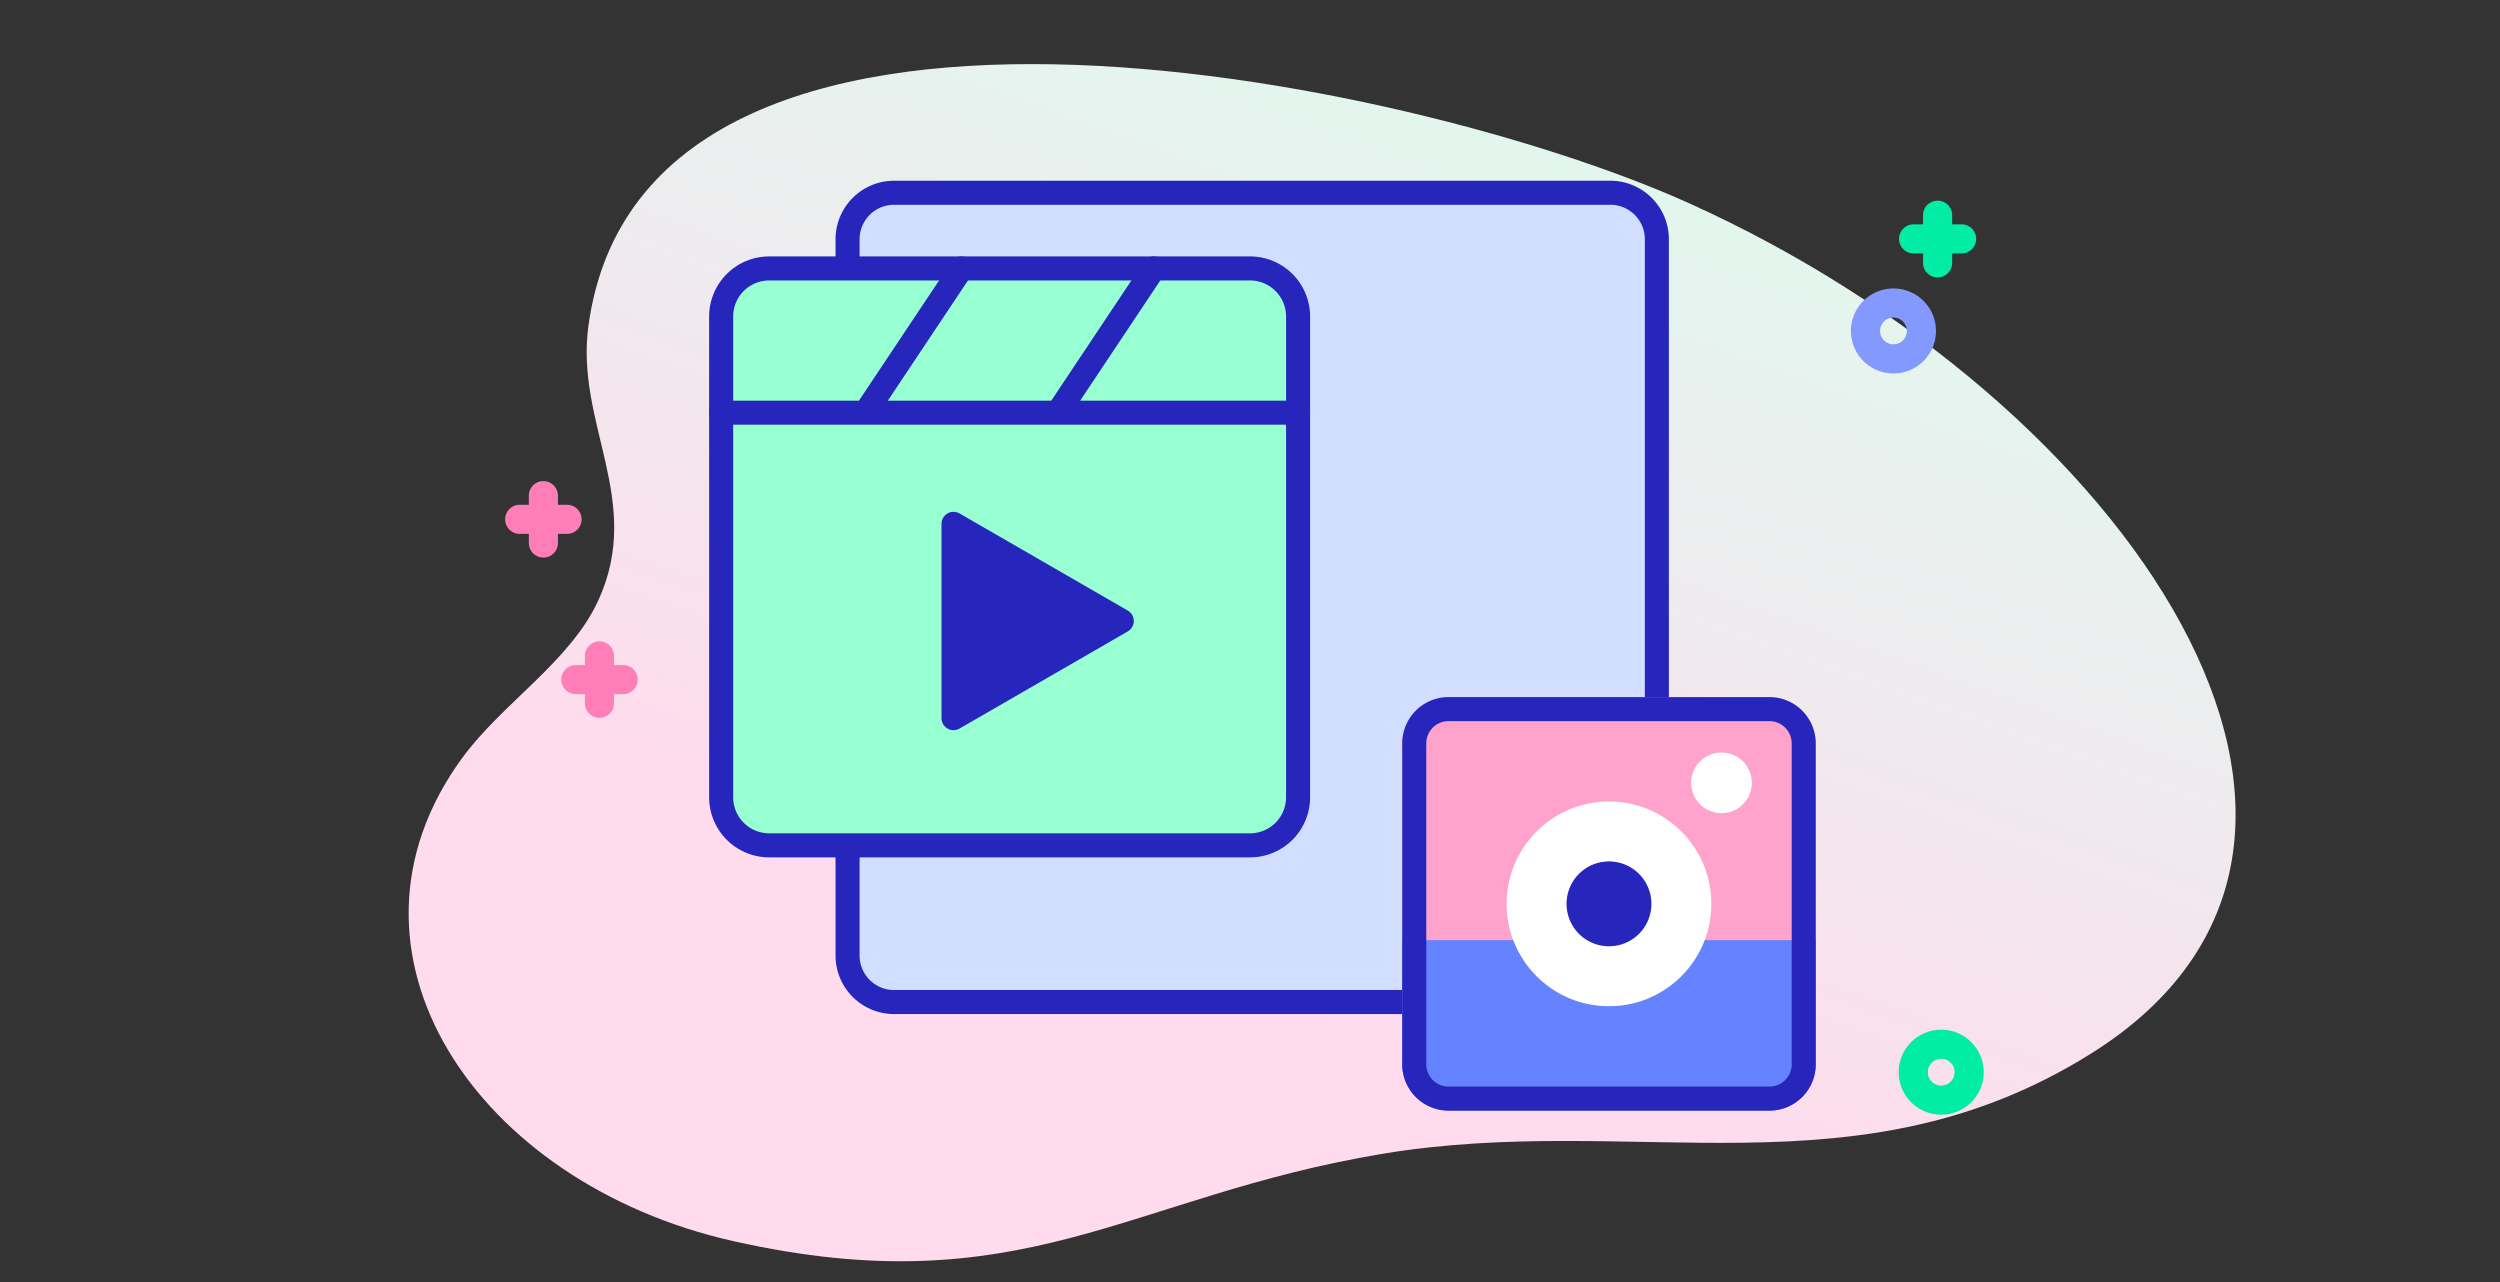
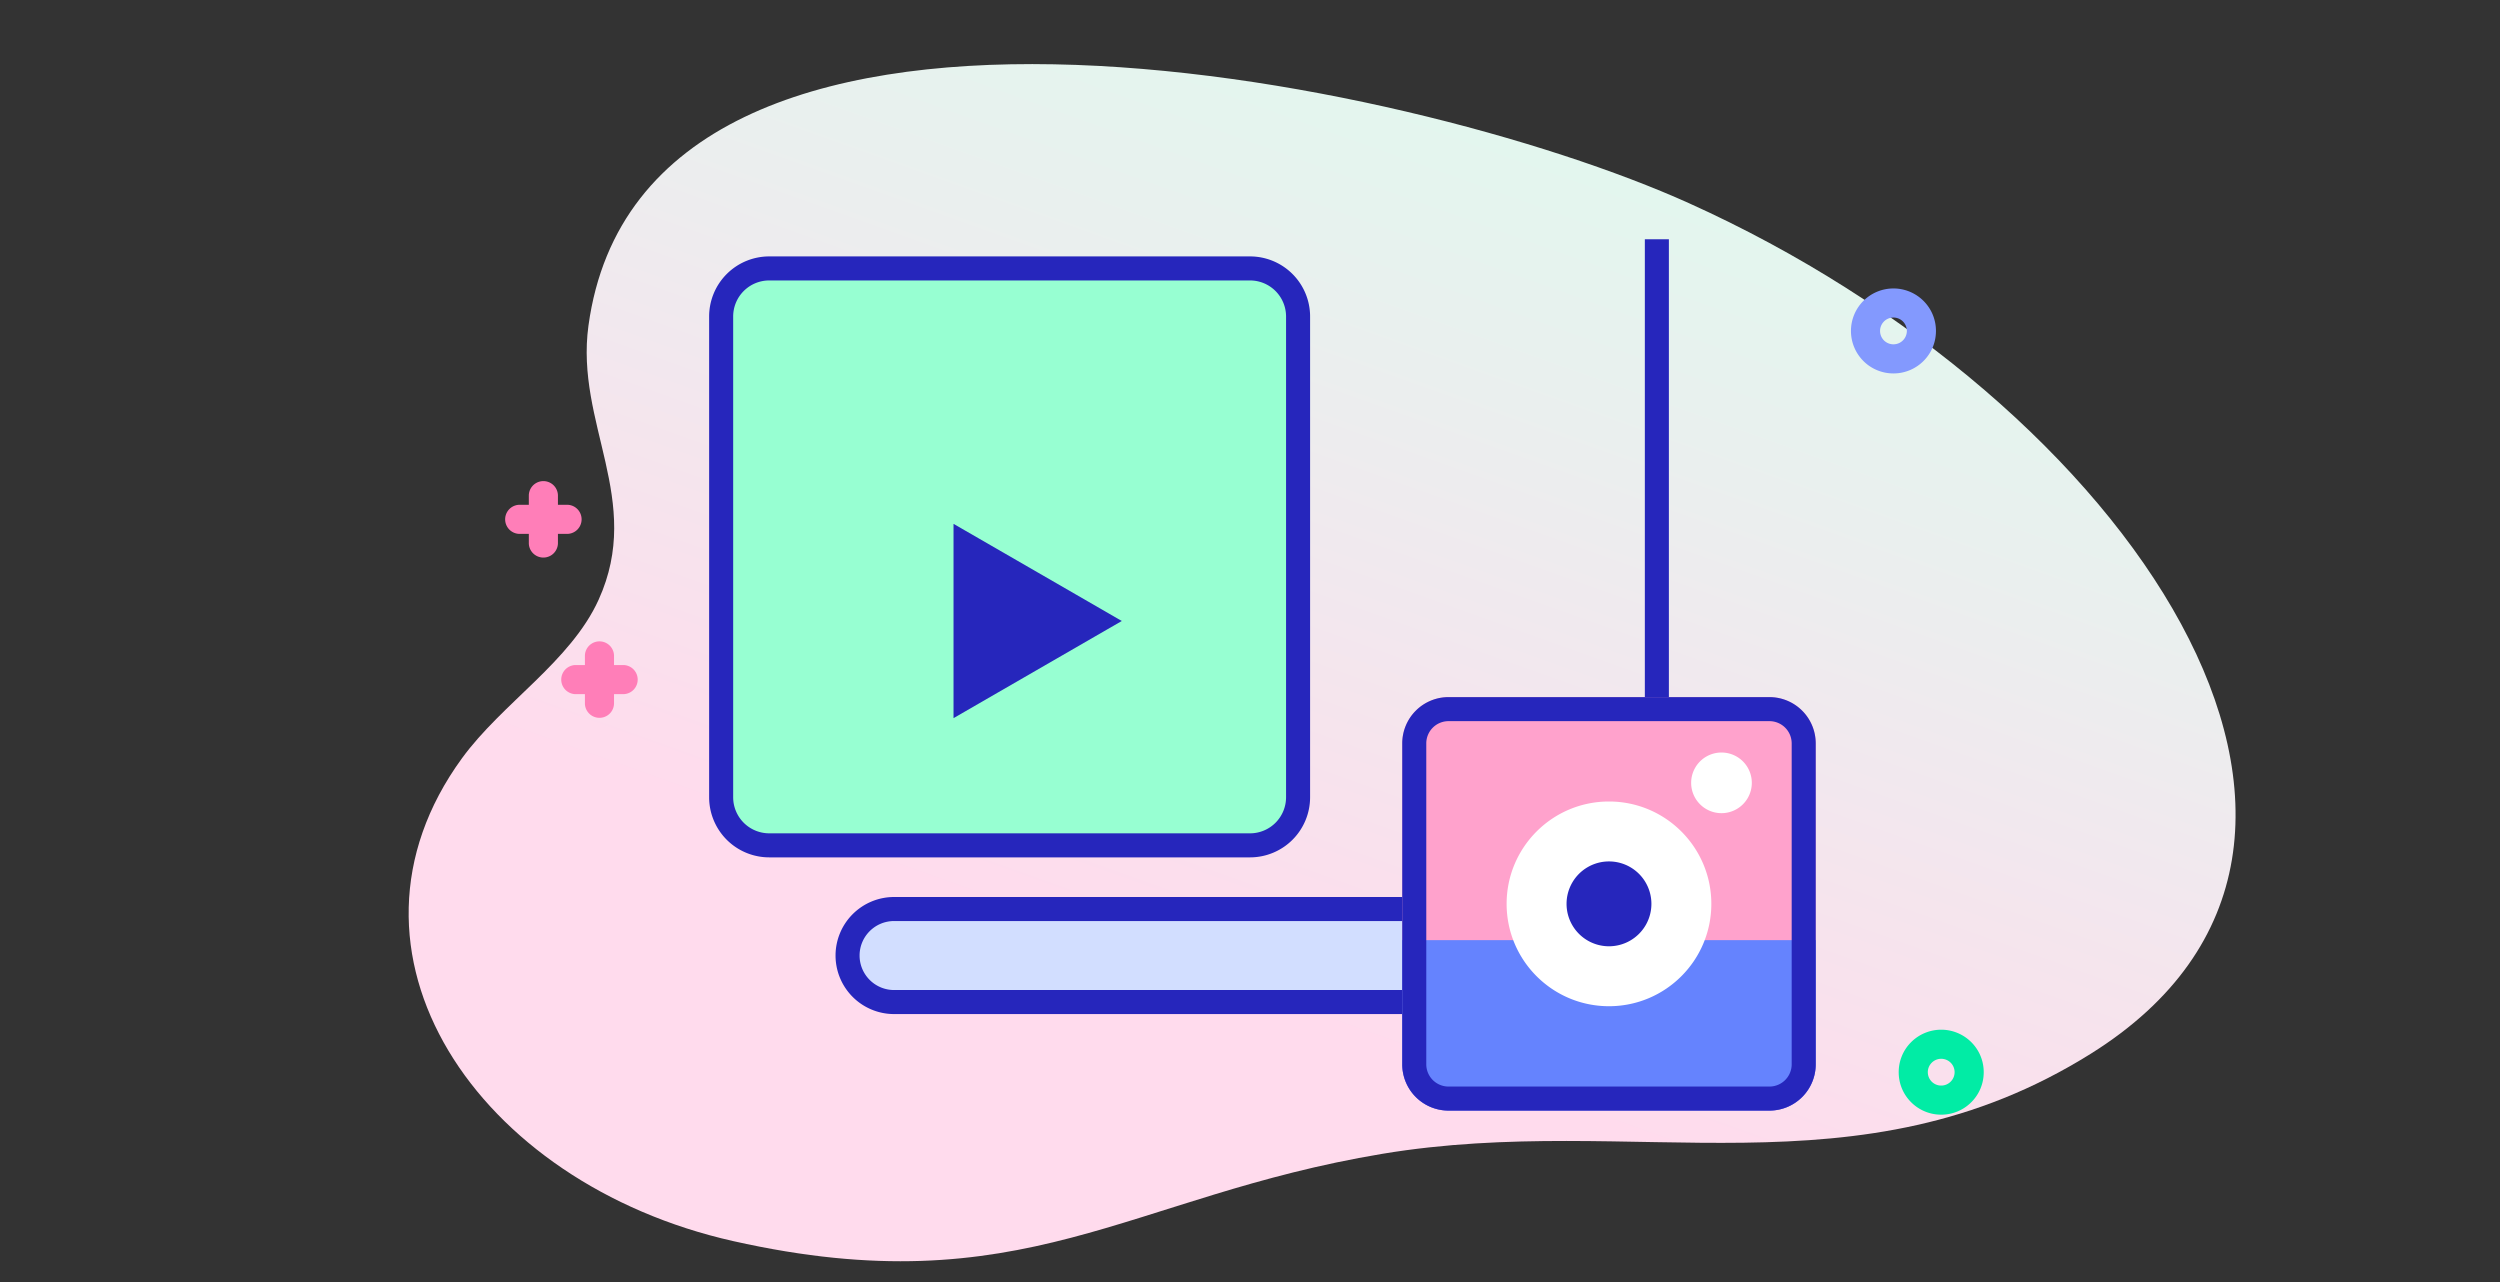
<svg xmlns="http://www.w3.org/2000/svg" width="312" height="160" fill="none">
  <rect width="100%" height="100%" fill="#333333" stroke="none" />
  <path fill="url(#a)" d="M260.954 131.492c-29.131 18.226-56.938 7.257-88.454 12.508-31.744 5.29-44.839 19.02-80.994 10.89-32.028-7.202-51.462-36.077-33.855-60.252 5.017-6.889 13.565-12.086 17.058-19.793 5.634-12.435-2.942-21.98-1.27-34.2 6.953-50.773 102.233-31.106 137.292-15.31 54.983 24.773 92.179 79.907 50.223 106.157Z" />
-   <path fill="#D2DEFF" stroke="#2626BC" stroke-width="3" d="M206.776 29.86v89.391a5.807 5.807 0 0 1-5.804 5.805H111.58a5.807 5.807 0 0 1-5.804-5.805v-89.39a5.807 5.807 0 0 1 5.804-5.805h89.392c3.203 0 5.804 2.6 5.804 5.804Z" />
+   <path fill="#D2DEFF" stroke="#2626BC" stroke-width="3" d="M206.776 29.86v89.391a5.807 5.807 0 0 1-5.804 5.805H111.58a5.807 5.807 0 0 1-5.804-5.805a5.807 5.807 0 0 1 5.804-5.805h89.392c3.203 0 5.804 2.6 5.804 5.804Z" />
  <path fill="#8399FE" d="M236.302 46.605a5.288 5.288 0 0 1-3.751-1.551 5.311 5.311 0 0 1 0-7.503 5.31 5.31 0 0 1 7.502 0 5.27 5.27 0 0 1 1.554 3.752c0 1.416-.552 2.749-1.554 3.75a5.29 5.29 0 0 1-3.751 1.552Zm0-6.974c-.428 0-.856.163-1.182.489a1.676 1.676 0 0 0 0 2.364 1.674 1.674 0 0 0 2.855-1.182c0-.446-.174-.866-.491-1.182a1.665 1.665 0 0 0-1.182-.49Z" />
  <path fill="#01ECA5" d="M242.263 139.112a5.29 5.29 0 0 1-3.751-1.551 5.27 5.27 0 0 1-1.554-3.751 5.27 5.27 0 0 1 1.554-3.751 5.31 5.31 0 0 1 7.502 0 5.27 5.27 0 0 1 1.554 3.751 5.27 5.27 0 0 1-1.554 3.751 5.287 5.287 0 0 1-3.751 1.551Zm0-6.974c-.428 0-.856.163-1.182.489-.316.316-.49.736-.49 1.182 0 .447.174.867.489 1.183a1.674 1.674 0 0 0 2.855-1.183c0-.446-.174-.866-.49-1.182a1.666 1.666 0 0 0-1.182-.489Z" />
  <path fill="#FF7EB8" d="M70.81 62.997h-1.18v-1.18a1.817 1.817 0 0 0-3.633 0v1.18h-1.18a1.817 1.817 0 0 0 0 3.633h1.18v1.18a1.817 1.817 0 0 0 3.633 0v-1.18h1.18a1.817 1.817 0 0 0 0-3.633ZM77.81 82.997h-1.18v-1.18a1.817 1.817 0 0 0-3.633 0v1.18h-1.18a1.817 1.817 0 0 0 0 3.633h1.18v1.18a1.817 1.817 0 0 0 3.633 0v-1.18h1.18a1.817 1.817 0 0 0 0-3.633Z" />
-   <path fill="#01ECA5" d="M244.811 27.997h-1.181v-1.18a1.817 1.817 0 0 0-3.633 0v1.18h-1.181a1.816 1.816 0 0 0 0 3.633h1.181v1.18a1.816 1.816 0 1 0 3.633 0v-1.18h1.181a1.816 1.816 0 0 0 0-3.633Z" />
  <path fill="#FFA2CC" d="M220.825 138.602h-40.049a5.776 5.776 0 0 1-5.776-5.777V92.776A5.776 5.776 0 0 1 180.776 87h40.049a5.776 5.776 0 0 1 5.777 5.776v40.049a5.776 5.776 0 0 1-5.777 5.777Z" />
  <path fill="#6583FE" d="M175 117.326v15.499a5.776 5.776 0 0 0 5.776 5.776h40.049a5.776 5.776 0 0 0 5.777-5.776v-15.499H175Z" />
  <path stroke="#2626BC" stroke-width="3" d="M220.825 137.102h-40.049a4.276 4.276 0 0 1-4.276-4.277V92.776a4.276 4.276 0 0 1 4.276-4.276h40.049a4.277 4.277 0 0 1 4.277 4.276v40.049a4.277 4.277 0 0 1-4.277 4.277Z" />
  <path fill="#fff" d="M214.842 101.484a3.785 3.785 0 1 0-.001-7.57 3.785 3.785 0 0 0 .001 7.57ZM200.8 125.575c7.055 0 12.774-5.719 12.774-12.774 0-7.055-5.719-12.774-12.774-12.774-7.054 0-12.773 5.719-12.773 12.774 0 7.055 5.719 12.774 12.773 12.774Z" />
  <path fill="#2626BC" d="M200.801 118.096a5.295 5.295 0 1 0 0-10.59 5.295 5.295 0 0 0 0 10.59Z" />
  <path fill="#97FFD2" stroke="#2626BC" stroke-linecap="round" stroke-linejoin="round" stroke-width="3" d="M156 33.5H96a6 6 0 0 0-6 6v60a6.002 6.002 0 0 0 6 6h60a6.003 6.003 0 0 0 4.243-1.757A6.003 6.003 0 0 0 162 99.5v-60a6 6 0 0 0-6-6Z" />
  <path fill="#2626BC" d="M119 77.5V65.376l10.5 6.06L140 77.5l-10.5 6.062-10.5 6.062V77.5Zm-29-26h72-72Zm54-18-12 18 12-18Zm-24 0-12 18 12-18Z" />
-   <path stroke="#2626BC" stroke-linecap="round" stroke-linejoin="round" stroke-width="3" d="M90 51.5h72m-18-18-12 18m-12-18-12 18m11 26V65.376l10.5 6.06L140 77.5l-10.5 6.062-10.5 6.062V77.5Z" />
  <defs>
    <linearGradient id="a" x1="219.256" x2="170.124" y1="-6.8" y2="130.621" gradientUnits="userSpaceOnUse">
      <stop offset=".011" stop-color="#DCFDEE" />
      <stop offset=".381" stop-color="#E8F1EE" />
      <stop offset="1" stop-color="#FFDBED" />
    </linearGradient>
  </defs>
</svg>